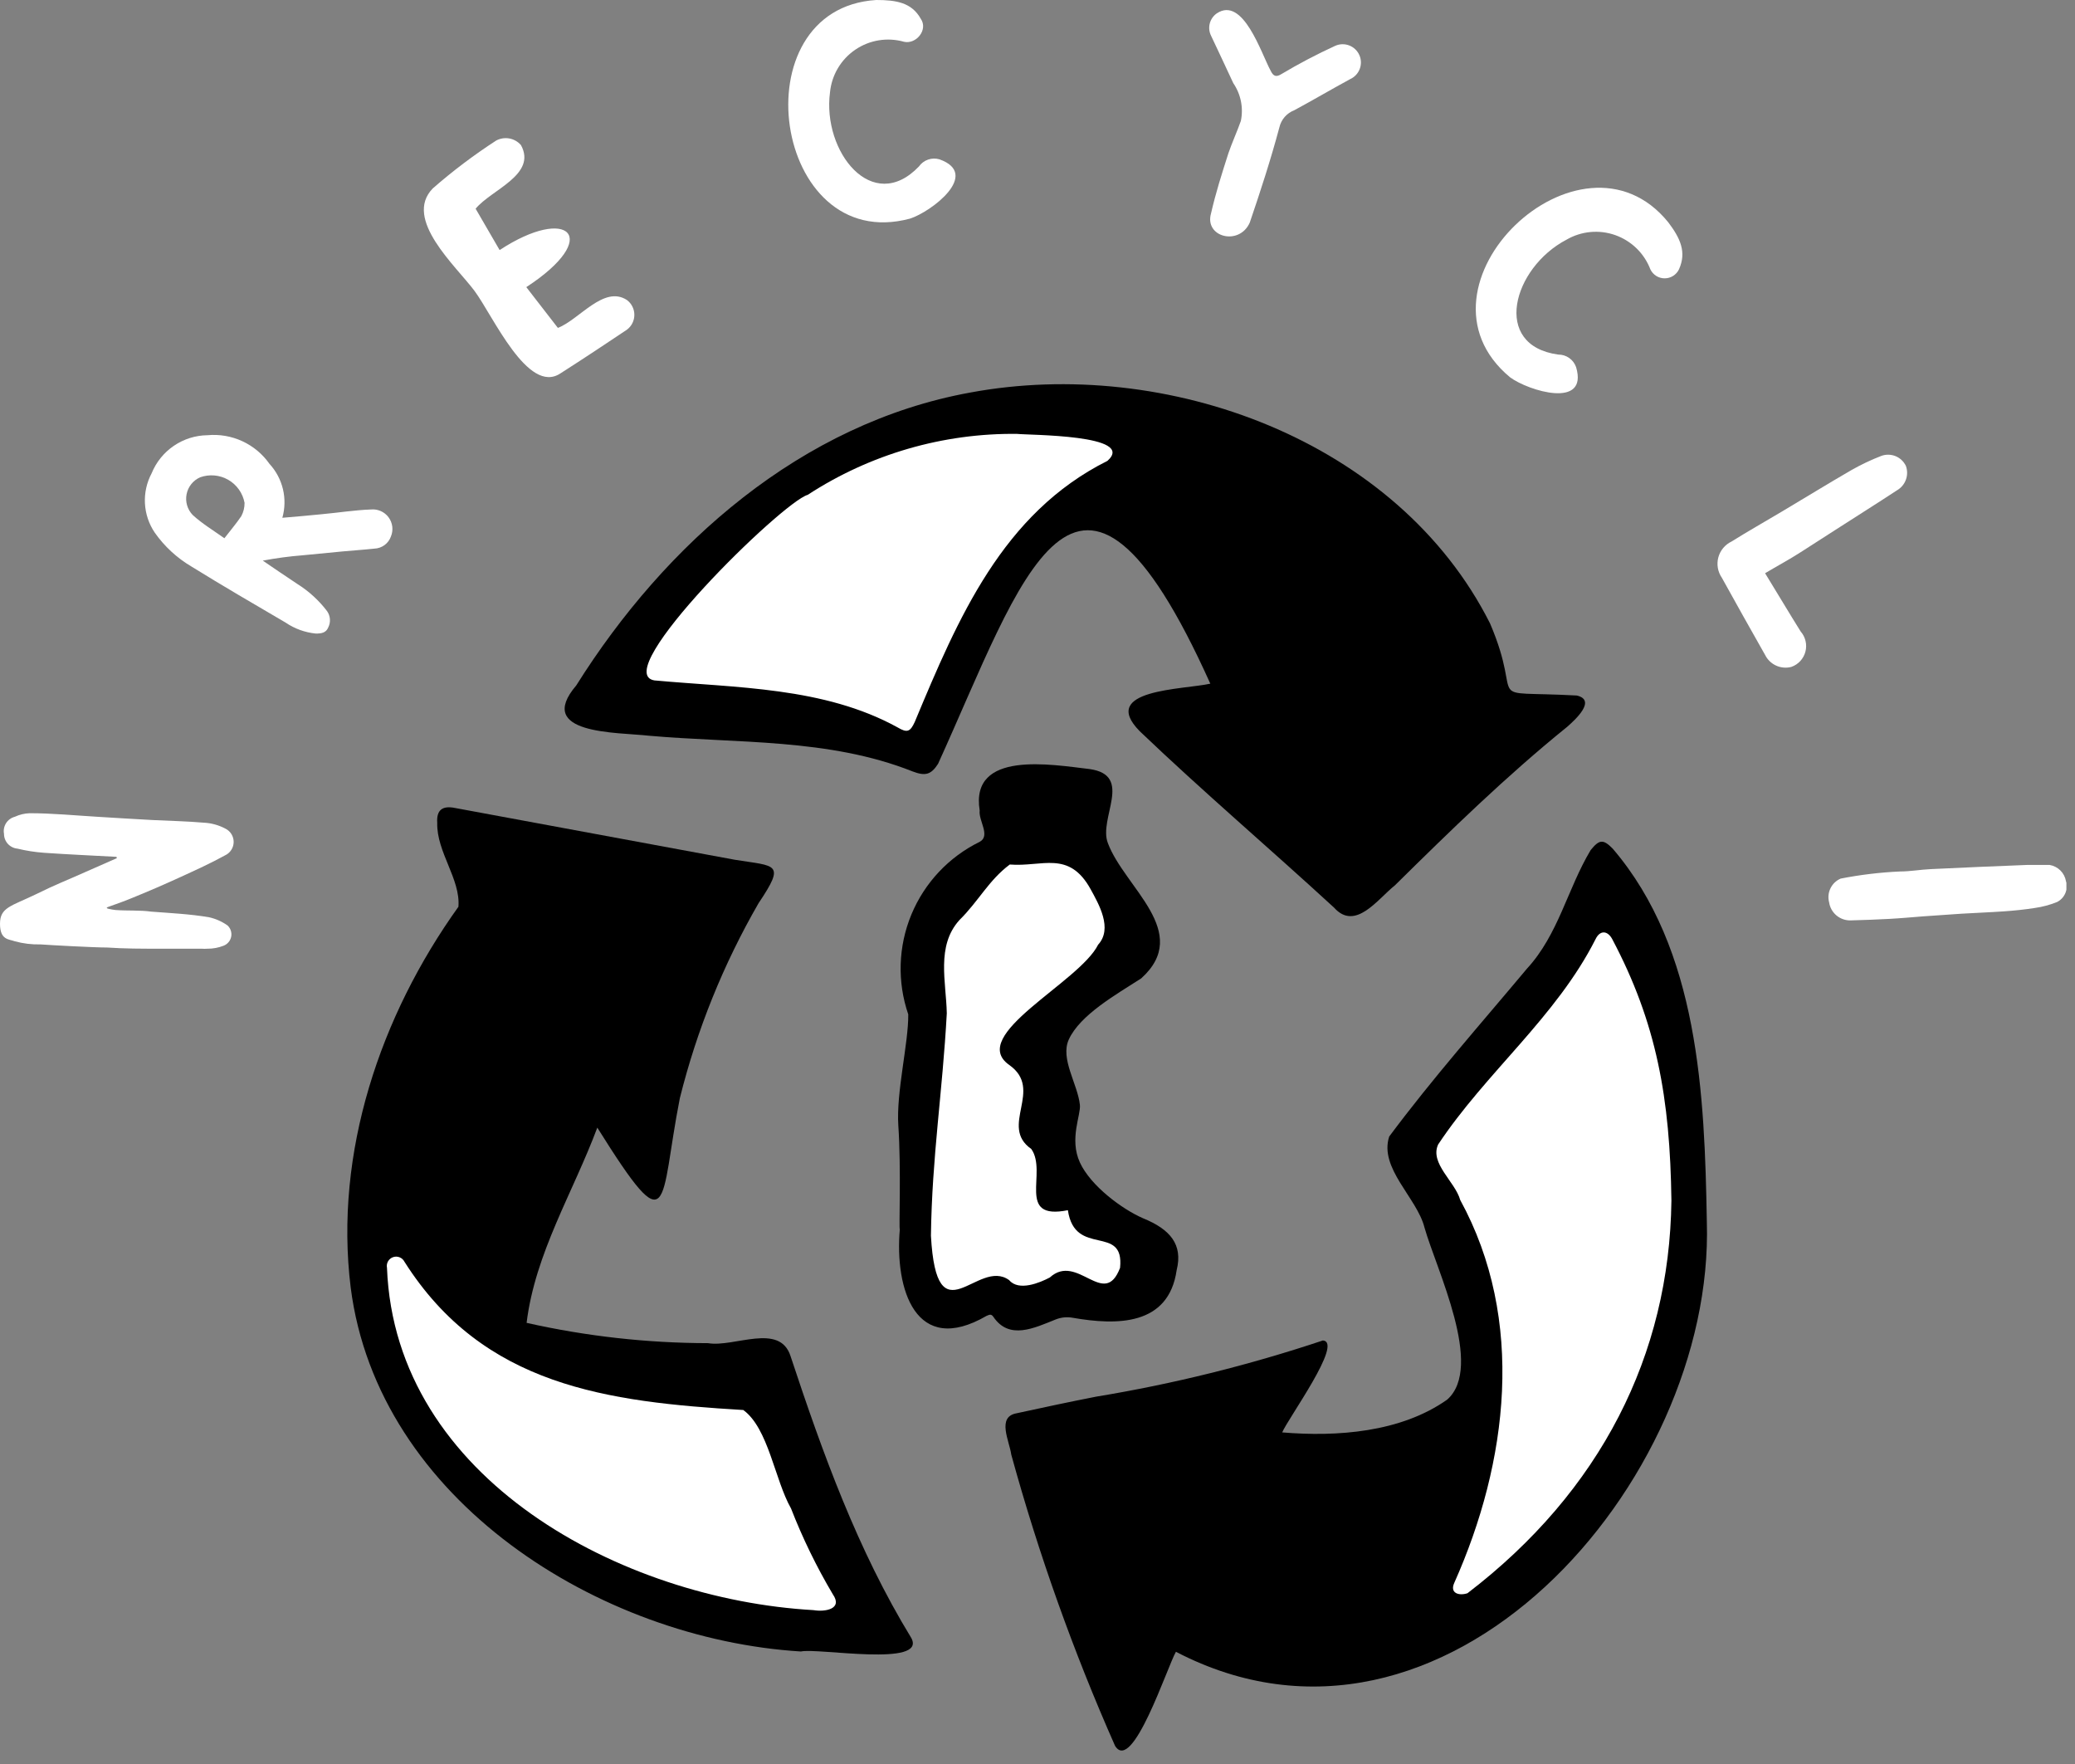
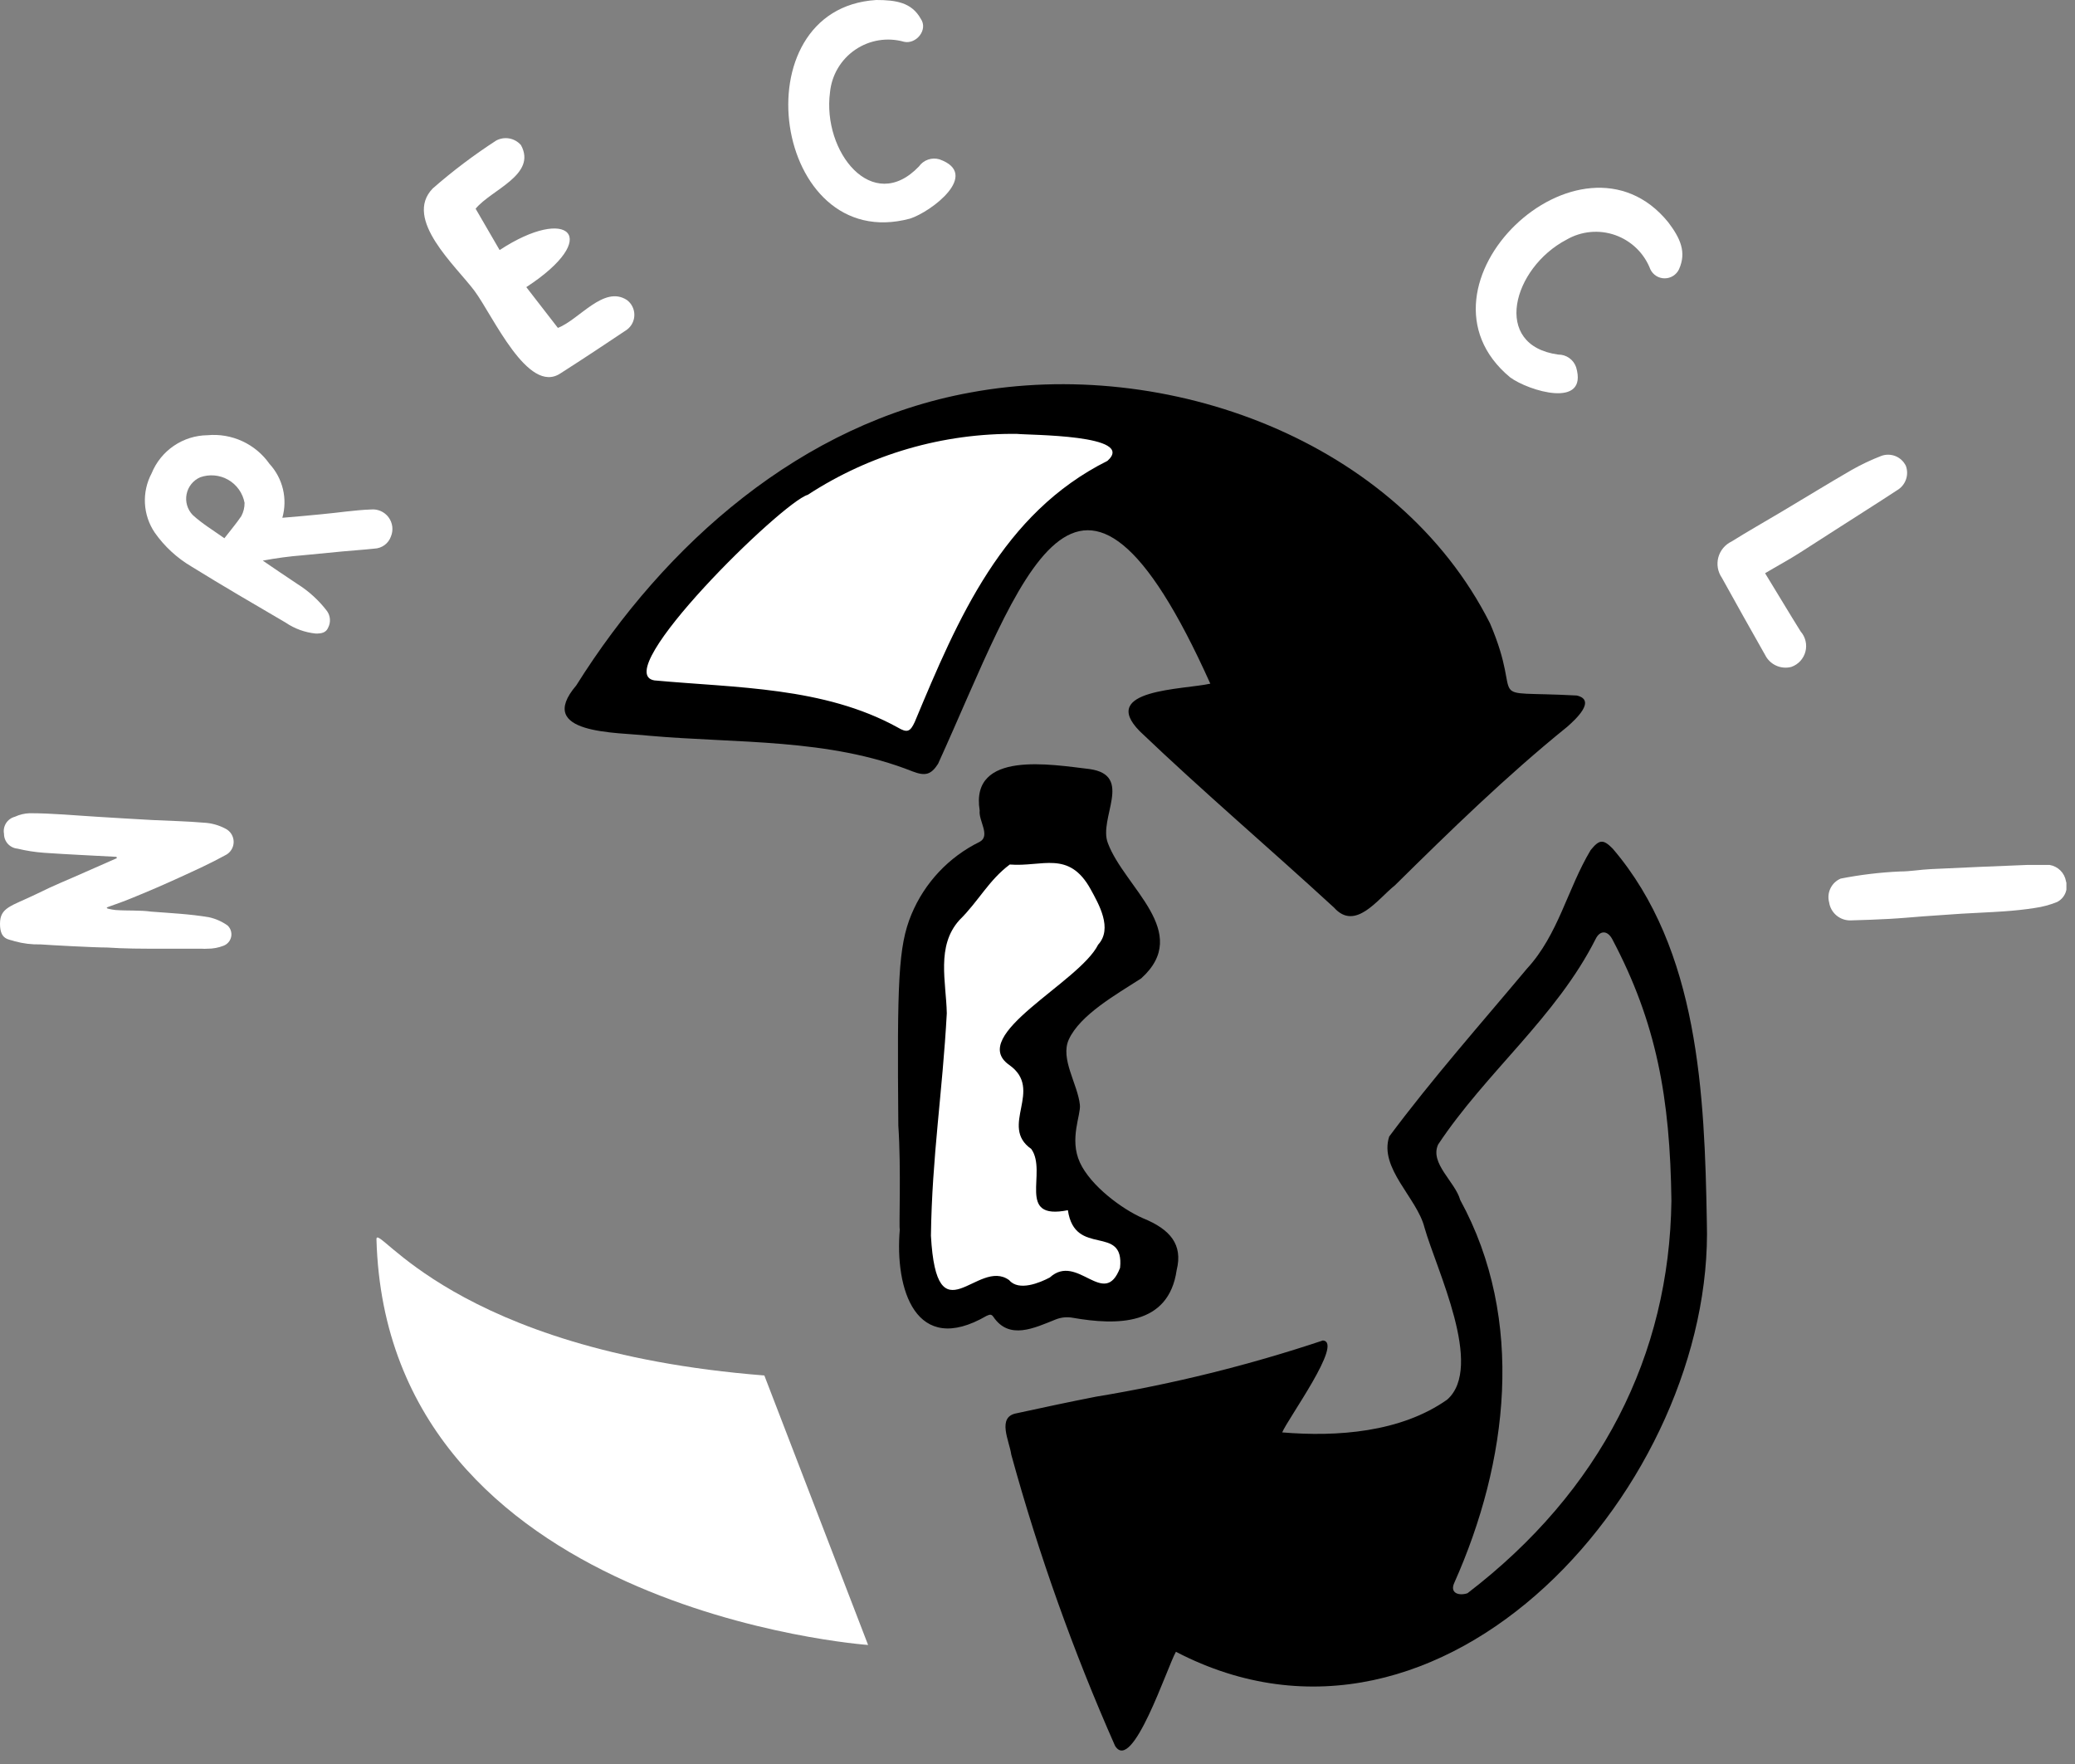
<svg xmlns="http://www.w3.org/2000/svg" width="140" height="119" viewBox="0 0 140 119" fill="none">
  <rect x="0" y="0" width="140" height="119" fill="#808080" stroke="none" />
  <g clip-path="url(#clip0_1377_2840)">
    <path d="M76.88 30.67C77.97 31.24 67.97 31.26 62.51 51.56L40.59 46.83C40.59 46.83 55.08 19.36 76.88 30.67Z" fill="white" />
-     <path d="M96.12 110C95.12 110.65 105.76 95.64 95.27 77.43L108.63 61.8C108.63 61.8 127.4 90.49 96.12 110Z" fill="white" />
    <path d="M25.4 83.6C25.4 82.37 30.51 91.13 51.57 92.79L58.57 110.97C58.57 110.97 26.09 108.66 25.4 83.6Z" fill="white" />
    <path d="M68.93 56.8C68.93 56.8 60.69 57.14 62 74.8C63.31 92.46 61.86 87.48 61.86 87.48C61.86 87.48 76.72 89.88 77.61 86.63C78.5 83.38 71.47 79.63 70.97 74.31C70.37 67.79 82.72 59.37 68.93 56.8Z" fill="white" />
    <path d="M81.66 46.12C72.66 26.12 68.94 39.12 63.29 51.53C62.81 52.28 62.41 52.36 61.57 52.04C55.9 49.79 49.72 50.16 43.76 49.63C41.65 49.39 36.05 49.56 38.88 46.24C44.88 36.68 54.07 28.55 65.47 26.48C78.67 24.03 94.28 29.66 100.53 42.05C102.95 47.69 99.71 46.56 106.39 46.92C107.74 47.24 106.26 48.57 105.74 49.03C101.63 52.35 97.86 56.03 94.11 59.73C92.96 60.64 91.45 62.84 90.01 61.23C85.66 57.23 81.17 53.41 76.9 49.33C74.1 46.49 79.83 46.53 81.66 46.12ZM68.66 29.27C63.637 29.206 58.708 30.637 54.5 33.38C52.76 33.88 41.03 45.38 44.15 45.9C49.67 46.41 55.58 46.33 60.56 49.07C61.2 49.45 61.41 49.38 61.72 48.7C64.64 41.7 67.64 34.63 74.72 31.09C76.71 29.31 69.39 29.36 68.62 29.27H68.66Z" fill="black" />
-     <path d="M40.3 76.07C38.66 80.46 36.11 84.53 35.53 89.24C39.547 90.144 43.652 90.603 47.77 90.61C49.54 90.91 52.61 89.2 53.34 91.49C55.51 98.05 57.86 104.56 61.48 110.49C62.58 112.49 55.16 111.15 54.04 111.41C40.47 110.58 25.49 101.21 23.66 86.85C22.54 77.75 25.66 68.52 30.93 61.17C31.08 59.3 29.45 57.48 29.5 55.51C29.44 54.63 29.86 54.33 30.72 54.51L49.58 58C52.37 58.45 53.02 58.19 51.18 60.93C48.806 65.045 47.019 69.471 45.87 74.08C44.47 81.18 45.37 84.17 40.3 76.07ZM54.89 108.62C55.65 108.75 56.89 108.56 56.19 107.55C55.093 105.701 54.15 103.764 53.37 101.76C52.27 99.83 51.85 96.36 50.15 95.12C40.96 94.57 32.61 93.51 27.29 85.12C27.221 84.983 27.106 84.876 26.964 84.819C26.822 84.761 26.665 84.757 26.52 84.808C26.376 84.858 26.255 84.959 26.179 85.092C26.104 85.225 26.079 85.38 26.11 85.53C26.66 99.8 42 107.89 54.89 108.62Z" fill="black" />
    <path d="M79.34 111.43C78.76 112.43 76.4 119.69 75.23 117.77C72.415 111.405 70.075 104.841 68.23 98.13C68.11 97.22 67.23 95.58 68.59 95.34C70.38 94.95 72.16 94.57 73.95 94.22C79.142 93.365 84.258 92.098 89.25 90.43C90.68 90.52 86.88 95.72 86.51 96.63C90.21 96.94 94.51 96.63 97.64 94.42C100.15 92.21 96.91 85.64 96.11 82.81C95.61 80.81 93.03 78.81 93.73 76.67C96.64 72.76 99.89 69.09 103.02 65.35C105.15 63.04 105.75 59.97 107.32 57.35C107.91 56.62 108.17 56.6 108.81 57.25C114.63 64.05 115.01 73.87 115.16 82.43C115.7 100 97.44 120.85 79.34 111.43ZM112.77 81C112.68 74.08 111.77 69 108.77 63.34C108.45 62.76 107.95 62.75 107.66 63.34C105 68.61 100.26 72.34 97.03 77.21C96.45 78.48 98.18 79.72 98.52 80.95C102.94 89.03 101.75 98.65 98.12 106.78C97.8 107.48 98.44 107.67 99.01 107.48C108 100.6 112.64 91.41 112.77 81Z" fill="black" />
-     <path d="M60.61 75.93C60.46 73.68 61.3 70.37 61.28 68.43C60.528 66.236 60.602 63.842 61.489 61.699C62.377 59.556 64.016 57.81 66.1 56.79C66.85 56.38 66.01 55.36 66.1 54.68C65.43 50.58 70.99 51.59 73.51 51.88C76.51 52.3 74.09 55.21 74.75 56.88C75.87 59.88 80.45 62.88 77 66C75.31 67.09 72.87 68.46 72.11 70.13C71.52 71.43 72.71 73.13 72.86 74.53C72.94 75.21 72.13 76.83 72.86 78.42C73.59 80.01 75.73 81.58 77.11 82.18C78.96 82.93 79.82 83.96 79.39 85.68C78.85 89.46 75.33 89.41 72.39 88.9C72.001 88.826 71.599 88.864 71.23 89.01C69.78 89.59 68.09 90.42 67.02 88.83C66.87 88.61 66.74 88.7 66.56 88.77C61.77 91.55 60.36 86.95 60.71 82.93C60.64 82.92 60.81 78.85 60.61 75.93ZM72.05 81.64C68.51 82.35 70.7 79.08 69.58 77.51C67.38 75.97 70.46 73.51 68.09 71.84C65.25 69.84 72.82 66.28 74.09 63.73C75.09 62.64 74.14 61 73.58 59.98C72.11 57.33 70.31 58.5 68.13 58.32C66.7 59.39 66.03 60.79 64.73 62.07C63.15 63.82 63.84 66.25 63.88 68.36C63.59 73.7 62.88 78.04 62.81 83.36C63.2 90.43 65.96 84.8 68.09 86.36C68.74 87.13 70.17 86.53 70.83 86.18C72.7 84.48 74.5 88.34 75.57 85.53C75.88 82.53 72.52 84.86 72.05 81.64Z" fill="black" />
+     <path d="M60.61 75.93C60.528 66.236 60.602 63.842 61.489 61.699C62.377 59.556 64.016 57.81 66.1 56.79C66.85 56.38 66.01 55.36 66.1 54.68C65.43 50.58 70.99 51.59 73.51 51.88C76.51 52.3 74.09 55.21 74.75 56.88C75.87 59.88 80.45 62.88 77 66C75.31 67.09 72.87 68.46 72.11 70.13C71.52 71.43 72.71 73.13 72.86 74.53C72.94 75.21 72.13 76.83 72.86 78.42C73.59 80.01 75.73 81.58 77.11 82.18C78.96 82.93 79.82 83.96 79.39 85.68C78.85 89.46 75.33 89.41 72.39 88.9C72.001 88.826 71.599 88.864 71.23 89.01C69.78 89.59 68.09 90.42 67.02 88.83C66.87 88.61 66.74 88.7 66.56 88.77C61.77 91.55 60.36 86.95 60.71 82.93C60.64 82.92 60.81 78.85 60.61 75.93ZM72.05 81.64C68.51 82.35 70.7 79.08 69.58 77.51C67.38 75.97 70.46 73.51 68.09 71.84C65.25 69.84 72.82 66.28 74.09 63.73C75.09 62.64 74.14 61 73.58 59.98C72.11 57.33 70.31 58.5 68.13 58.32C66.7 59.39 66.03 60.79 64.73 62.07C63.15 63.82 63.84 66.25 63.88 68.36C63.59 73.7 62.88 78.04 62.81 83.36C63.2 90.43 65.96 84.8 68.09 86.36C68.74 87.13 70.17 86.53 70.83 86.18C72.7 84.48 74.5 88.34 75.57 85.53C75.88 82.53 72.52 84.86 72.05 81.64Z" fill="black" />
    <path d="M7.33 61.31C7.482 61.346 7.635 61.372 7.79 61.39C8.6 61.45 9.42 61.39 10.22 61.5C11.51 61.6 12.83 61.66 14.11 61.88C14.556 61.979 14.977 62.166 15.35 62.43C15.453 62.525 15.529 62.645 15.573 62.778C15.616 62.911 15.625 63.053 15.598 63.19C15.57 63.328 15.509 63.456 15.418 63.562C15.328 63.669 15.211 63.751 15.08 63.8C14.736 63.935 14.37 64.003 14 64C13.87 64.01 13.74 64.01 13.61 64H10.73C9.57 64 8.4 64 7.23 63.92C6.38 63.92 3.39 63.76 2.74 63.71C2.153 63.725 1.567 63.655 1 63.5C0.61 63.35 0 63.43 0 62.32C0 61.21 0.74 61.14 2.44 60.32C3.79 59.65 4.44 59.42 5.82 58.8L7.82 57.92C7.836 57.92 7.851 57.913 7.862 57.902C7.874 57.891 7.88 57.876 7.88 57.86C7.88 57.844 7.874 57.829 7.862 57.817C7.851 57.806 7.836 57.8 7.82 57.8C6.16 57.71 4.57 57.64 2.98 57.53C2.373 57.486 1.771 57.393 1.18 57.25C0.931 57.227 0.699 57.112 0.53 56.927C0.362 56.742 0.269 56.5 0.27 56.25C0.224 56.001 0.273 55.745 0.409 55.531C0.544 55.318 0.756 55.164 1 55.1C1.314 54.954 1.654 54.872 2 54.86C3.52 54.86 5.05 55.01 6.57 55.1C7.81 55.17 9.05 55.26 10.29 55.32C11.53 55.38 12.61 55.4 13.77 55.5C14.266 55.526 14.75 55.66 15.19 55.89C15.362 55.971 15.507 56.099 15.609 56.259C15.711 56.419 15.765 56.605 15.765 56.795C15.765 56.985 15.711 57.171 15.609 57.331C15.507 57.491 15.362 57.619 15.19 57.7C14.19 58.25 13.19 58.7 12.19 59.16C11.19 59.62 9.95 60.16 8.83 60.61C8.33 60.82 7.83 60.99 7.3 61.18C7.12 61.24 7.23 61.29 7.33 61.31Z" fill="white" />
    <path d="M19.05 34.93C19.97 34.85 20.84 34.78 21.7 34.69C22.81 34.59 23.92 34.41 25.03 34.37C25.256 34.348 25.484 34.385 25.691 34.477C25.899 34.569 26.079 34.713 26.215 34.895C26.35 35.077 26.437 35.291 26.466 35.516C26.495 35.741 26.465 35.97 26.38 36.18C26.299 36.416 26.149 36.621 25.949 36.769C25.749 36.917 25.509 37.001 25.26 37.01C24.54 37.09 23.83 37.13 23.11 37.2L20.42 37.46C19.517 37.532 18.619 37.652 17.73 37.82C18.51 38.35 19.28 38.88 20.07 39.4C20.841 39.885 21.519 40.505 22.07 41.23C22.18 41.388 22.245 41.572 22.259 41.764C22.274 41.956 22.236 42.148 22.15 42.32C22 42.7 21.67 42.74 21.31 42.74C20.578 42.668 19.877 42.414 19.27 42C17.15 40.76 15.02 39.52 12.92 38.22C11.94 37.642 11.094 36.861 10.44 35.93C10.044 35.346 9.816 34.664 9.779 33.959C9.742 33.254 9.898 32.553 10.23 31.93C10.535 31.178 11.056 30.533 11.727 30.076C12.397 29.618 13.188 29.369 14 29.36C14.805 29.285 15.615 29.424 16.349 29.763C17.083 30.102 17.715 30.629 18.18 31.29C18.624 31.772 18.937 32.359 19.09 32.997C19.242 33.634 19.228 34.3 19.05 34.93ZM15.14 36.31C15.54 35.79 15.95 35.31 16.28 34.82C16.428 34.544 16.504 34.234 16.5 33.92C16.44 33.597 16.31 33.29 16.119 33.022C15.929 32.754 15.683 32.53 15.397 32.367C15.112 32.203 14.795 32.104 14.467 32.075C14.139 32.046 13.809 32.089 13.5 32.2C13.268 32.303 13.063 32.46 12.905 32.658C12.746 32.857 12.638 33.091 12.589 33.34C12.54 33.589 12.551 33.847 12.623 34.09C12.694 34.334 12.824 34.557 13 34.74C13.63 35.32 14.39 35.78 15.14 36.31Z" fill="white" />
    <path d="M35.51 19.37L37.64 22.12C39.08 21.57 40.74 19.22 42.3 20.24C42.455 20.356 42.581 20.507 42.668 20.681C42.755 20.855 42.8 21.046 42.8 21.24C42.8 21.434 42.755 21.625 42.668 21.799C42.581 21.973 42.455 22.123 42.3 22.24C40.81 23.24 39.3 24.24 37.81 25.19C35.62 26.65 33.26 21.3 32.02 19.63C30.78 17.96 27.18 14.78 29.2 12.71C30.547 11.532 31.978 10.452 33.48 9.48C33.752 9.334 34.066 9.286 34.37 9.342C34.673 9.399 34.948 9.556 35.15 9.79C36.24 11.79 33.15 12.79 32.09 14.08L33.71 16.87C38.35 13.82 40.67 16 35.51 19.37Z" fill="white" />
    <path d="M59.12 0C60.46 0 61.51 0.17 62.12 1.26C62.64 2 61.82 3 61 2.82C60.445 2.662 59.861 2.628 59.291 2.72C58.721 2.813 58.179 3.029 57.702 3.355C57.225 3.68 56.825 4.106 56.531 4.603C56.237 5.1 56.056 5.655 56 6.23C55.47 10.23 58.86 14.51 62 11.23C62.152 11.014 62.368 10.852 62.618 10.766C62.867 10.68 63.137 10.674 63.39 10.75C66.19 11.75 62.82 14.3 61.39 14.75C52.15 17.22 49.79 0.58 59.12 0Z" fill="white" />
    <path d="M112.56 15C113.36 16.06 113.81 17 113.28 18.17C113.193 18.352 113.056 18.505 112.885 18.613C112.714 18.721 112.517 18.777 112.315 18.777C112.113 18.777 111.915 18.721 111.745 18.613C111.574 18.505 111.437 18.352 111.35 18.17C111.146 17.636 110.829 17.154 110.42 16.755C110.011 16.357 109.52 16.052 108.982 15.861C108.444 15.671 107.871 15.6 107.302 15.653C106.734 15.707 106.183 15.883 105.69 16.17C102.06 18.07 100.62 23.31 105.14 23.92C105.404 23.918 105.661 23.999 105.877 24.152C106.092 24.304 106.254 24.52 106.34 24.77C107.18 27.61 103.12 26.37 101.88 25.45C94.5 19.31 106.65 7.7 112.56 15Z" fill="white" />
    <path d="M119.09 38.67C119.92 40.02 120.69 41.32 121.49 42.6C121.651 42.784 121.764 43.004 121.82 43.242C121.876 43.479 121.873 43.727 121.811 43.963C121.749 44.199 121.629 44.416 121.464 44.595C121.298 44.774 121.091 44.91 120.86 44.99C120.517 45.08 120.153 45.048 119.831 44.9C119.508 44.753 119.247 44.498 119.09 44.18C118.11 42.454 117.137 40.717 116.17 38.97C116.034 38.772 115.943 38.547 115.902 38.31C115.862 38.073 115.874 37.83 115.936 37.598C115.999 37.366 116.112 37.15 116.266 36.966C116.42 36.782 116.613 36.633 116.83 36.53C117.93 35.84 119.07 35.2 120.19 34.53C121.77 33.59 123.33 32.63 124.92 31.71C125.562 31.345 126.231 31.027 126.92 30.76C127.232 30.642 127.576 30.646 127.886 30.77C128.195 30.894 128.446 31.13 128.59 31.43C128.699 31.729 128.7 32.057 128.592 32.357C128.484 32.657 128.275 32.909 128 33.07C126.63 33.97 125.24 34.84 123.86 35.73C123.08 36.23 122.3 36.73 121.51 37.24C120.72 37.75 119.91 38.18 119.09 38.67Z" fill="white" />
-     <path d="M81.71 14.39C82.02 13.03 82.43 11.74 82.88 10.34C83.09 9.71 83.49 8.82 83.72 8.16C83.811 7.723 83.813 7.271 83.725 6.833C83.638 6.395 83.462 5.979 83.21 5.61C82.72 4.54 82.21 3.48 81.71 2.41C81.582 2.154 81.552 1.86 81.623 1.582C81.695 1.305 81.864 1.063 82.1 0.9C83.88 -0.28 85.1 3.62 85.73 4.77C85.92 5.17 86.12 5.21 86.47 4.99C87.642 4.292 88.85 3.658 90.09 3.09C90.388 2.957 90.727 2.949 91.032 3.066C91.337 3.183 91.582 3.417 91.715 3.715C91.848 4.013 91.856 4.352 91.739 4.657C91.622 4.962 91.388 5.207 91.09 5.34C89.82 6.03 88.58 6.76 87.32 7.44C87.072 7.535 86.851 7.69 86.676 7.89C86.502 8.091 86.38 8.331 86.32 8.59C85.74 10.76 85.04 12.91 84.32 15.02C83.61 16.61 81.24 16 81.71 14.39Z" fill="white" />
    <path d="M128.19 58.79C128.89 58.79 129.59 58.66 130.29 58.63C132.44 58.53 134.59 58.43 136.75 58.35C137.26 58.35 137.75 58.35 138.29 58.35C138.564 58.396 138.816 58.525 139.013 58.72C139.21 58.915 139.342 59.167 139.39 59.44C139.472 59.708 139.457 59.997 139.347 60.255C139.237 60.513 139.04 60.723 138.79 60.85C138.311 61.044 137.811 61.178 137.3 61.25C136.61 61.36 135.91 61.43 135.21 61.48C134.21 61.55 133.29 61.58 132.32 61.64L129.72 61.82C128.96 61.88 128.2 61.95 127.44 61.99C126.68 62.03 125.73 62.07 124.87 62.09C124.519 62.101 124.177 61.983 123.908 61.758C123.638 61.533 123.461 61.217 123.41 60.87C123.326 60.554 123.359 60.219 123.502 59.925C123.645 59.631 123.889 59.398 124.19 59.27C125.51 59.012 126.847 58.851 128.19 58.79Z" fill="white" />
  </g>
  <defs>
    <clipPath id="clip0_1377_2840">
      <rect width="139.42" height="118.09" fill="white" />
    </clipPath>
  </defs>
</svg>